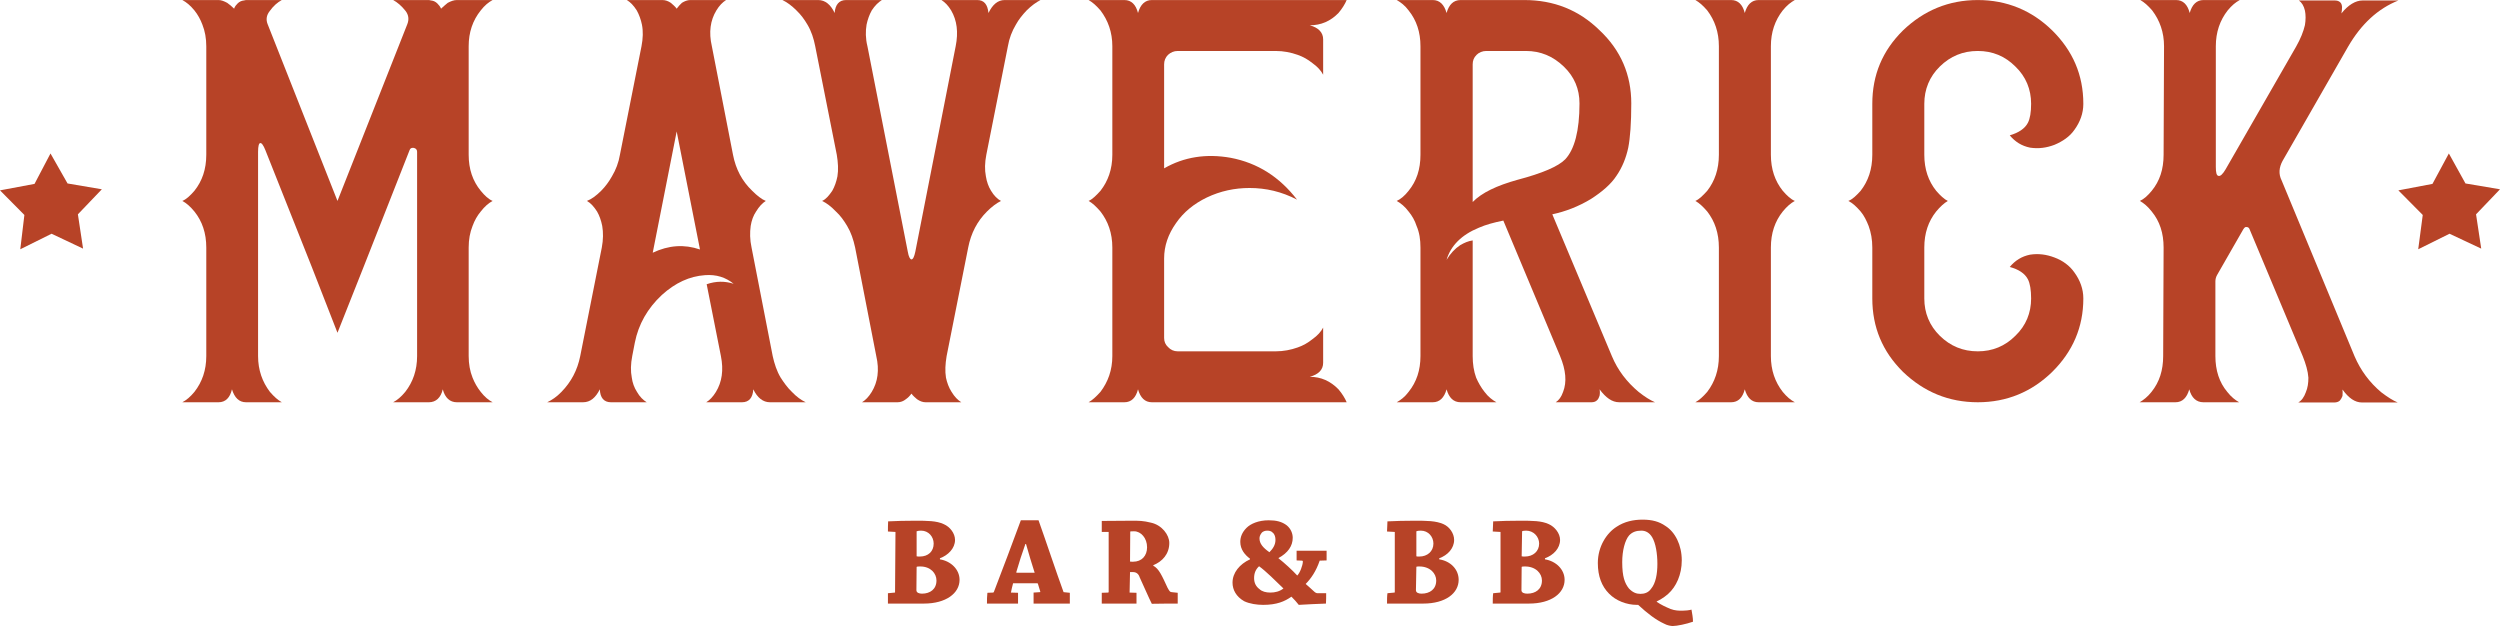
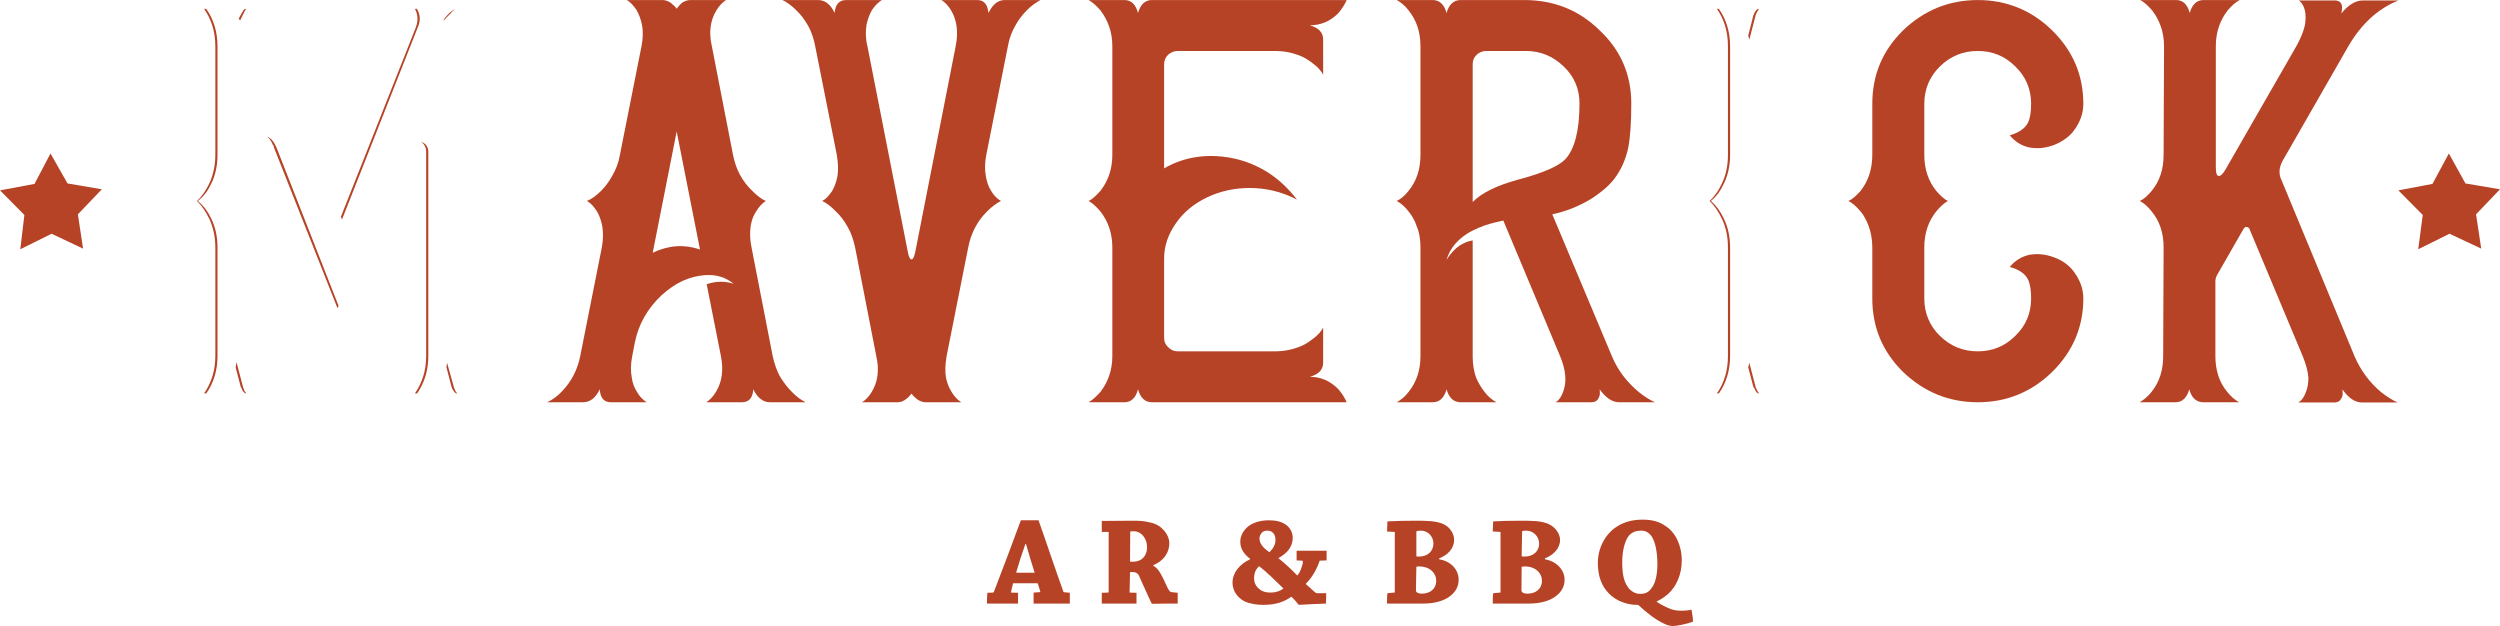
<svg xmlns="http://www.w3.org/2000/svg" width="7611" height="1906" viewBox="0 0 7611 1906" fill="none">
-   <path d="M1426.82 1084.05C1426.82 1107.7 1430.76 1130.04 1438.64 1149.75C1444.55 1164.85 1453.09 1179.96 1463.6 1193.1C1475.43 1208.21 1487.25 1218.06 1499.73 1224.63H1390.69C1369.66 1224.63 1354.56 1210.84 1347.99 1185.22C1342.07 1210.84 1326.97 1224.63 1305.94 1224.63H1196.9C1209.38 1218.06 1221.2 1208.21 1233.68 1193.1C1257.33 1162.88 1269.81 1126.75 1269.81 1084.05V461.957C1269.81 455.388 1265.87 451.446 1259.3 450.132C1252.73 449.475 1248.79 451.446 1246.82 457.358L1106.9 812.749L1027.41 1013.11L949.24 812.749L808.004 457.358C802.091 442.249 796.179 434.366 792.238 435.68C788.296 435.68 785.668 444.877 785.668 461.957V1084.05C785.668 1126.75 798.807 1162.88 821.799 1193.1C834.937 1208.21 846.104 1218.06 857.929 1224.63H748.881C727.86 1224.63 714.065 1210.84 706.182 1185.22C700.27 1210.84 686.475 1224.63 665.453 1224.63H555.092C567.573 1218.06 579.398 1208.21 591.879 1193.1C615.528 1162.88 628.009 1126.75 628.009 1084.05V753.626C628.009 709.613 615.528 673.483 591.879 643.922C579.398 628.813 567.573 618.302 555.092 611.733C567.573 606.478 579.398 595.31 591.879 580.858C615.528 551.297 628.009 515.167 628.009 471.153V140.726C628.009 117.077 624.068 94.742 616.185 75.035C610.273 59.269 602.39 44.817 591.879 31.678C579.398 16.569 567.573 6.716 555.092 0.146H665.453C673.336 0.146 681.876 3.431 691.73 8.686C698.956 13.942 705.525 19.197 712.751 26.423C714.722 19.854 719.32 14.599 723.262 10.657C728.517 5.402 735.086 2.117 742.312 1.46L748.881 0.146H857.929C845.448 6.716 832.309 17.883 821.142 33.649C811.288 46.13 809.317 59.269 814.573 73.064L1027.41 611.733L1240.25 73.064C1245.51 59.269 1244.19 46.13 1235 33.649C1222.52 17.883 1209.38 6.716 1196.9 0.146H1305.94L1312.51 1.46C1319.74 2.117 1326.31 5.402 1331.56 10.657C1335.51 14.599 1340.1 19.854 1342.73 26.423C1350.61 19.197 1356.53 13.942 1363.1 8.686C1372.95 3.431 1382.15 0.146 1390.69 0.146H1499.73C1487.25 6.716 1475.43 16.569 1463.6 31.678C1439.3 61.896 1426.82 98.027 1426.82 140.726V471.153C1426.82 515.167 1439.3 551.297 1463.6 580.858C1475.43 595.31 1487.25 606.478 1499.73 611.733C1487.25 618.302 1475.43 628.813 1463.6 643.922C1453.09 656.403 1444.55 671.512 1438.64 687.935C1430.76 707.642 1426.82 729.32 1426.82 753.626V1084.05Z" fill="#B74327" />
  <path d="M662.169 471.154C662.169 504.656 655.599 534.874 641.804 561.808C632.607 581.515 619.469 598.595 602.389 611.733C619.469 626.185 632.607 643.265 641.804 662.972C655.599 689.906 662.169 720.124 662.169 753.626V1084.05C662.169 1127.41 650.344 1166.17 628.009 1197.7H621.44C643.775 1164.85 655.599 1127.41 655.599 1084.05V753.626C655.599 721.438 649.03 691.22 636.549 664.943C626.695 645.236 615.528 627.499 599.762 611.733C615.528 597.281 626.695 579.544 636.549 559.837C649.03 533.56 655.599 503.342 655.599 471.154V140.726C655.599 97.37 643.775 59.269 621.44 27.08H628.009C650.344 58.612 662.169 97.37 662.169 140.726V471.154ZM748.881 1197.7C745.597 1197.7 741.655 1194.42 737.057 1187.19C737.057 1185.88 736.4 1183.9 735.086 1180.62L733.115 1178.65L717.349 1118.21L719.977 1102.45L740.341 1179.96V1180.62L741.655 1181.93C741.655 1182.59 742.312 1185.22 742.312 1185.88C744.283 1191.13 747.567 1194.42 750.195 1197.7H748.881ZM731.144 61.897L726.546 57.298L736.4 38.904L737.057 37.591L738.37 36.934L740.341 32.335C742.312 29.051 745.597 27.08 747.567 27.08H750.195C747.567 29.051 745.597 32.335 744.283 35.62L731.144 61.897ZM1027.41 938.219L833.623 448.162V444.22L830.338 440.936C829.025 437.651 828.368 434.366 826.397 432.396C823.112 425.17 818.514 419.914 813.259 415.973C823.769 419.257 833.623 430.425 842.163 450.132L1030.7 930.993L1027.41 938.219ZM1041.21 668.228L1037.92 659.688L1265.87 83.575C1273.1 63.867 1273.1 44.817 1263.24 27.08H1269.16C1279.67 44.16 1280.32 61.897 1273.1 80.29L1041.21 668.228ZM1303.97 1084.05C1303.97 1127.41 1292.15 1166.17 1269.81 1197.7H1263.24C1285.58 1164.85 1297.4 1127.41 1297.4 1084.05V461.957C1297.4 449.475 1292.15 439.622 1282.95 431.739C1296.09 436.994 1303.97 447.505 1303.97 461.957V1084.05ZM1350.61 59.269L1363.1 44.817C1371.64 35.62 1378.86 30.365 1385.43 28.394C1380.17 31.678 1375.58 35.62 1372.95 39.561L1351.27 61.897L1350.61 59.269ZM1390.69 1197.7C1386.74 1197.7 1383.46 1194.42 1378.86 1187.19C1378.2 1185.88 1376.89 1183.9 1375.58 1180.62L1374.92 1178.65L1359.15 1118.21L1361.12 1104.42L1382.15 1179.96V1180.62L1383.46 1181.93C1383.46 1182.59 1384.12 1185.22 1384.12 1185.88C1386.74 1191.13 1388.71 1194.42 1392 1197.7H1390.69Z" fill="#B74327" />
  <path d="M2352.41 1084.05C2357.66 1107.7 2364.89 1130.04 2376.71 1149.75C2386.57 1164.85 2397.08 1179.96 2410.87 1193.1C2425.32 1208.21 2439.12 1218.06 2452.92 1224.63H2343.87C2322.85 1224.63 2305.77 1210.84 2293.29 1185.22C2291.97 1210.84 2280.15 1224.63 2259.13 1224.63H2150.08C2160.59 1218.06 2170.44 1208.21 2179.64 1193.1C2198.03 1162.88 2203.29 1126.75 2194.75 1084.05L2151.39 865.302C2179.64 855.448 2207.23 855.448 2233.51 863.988C2209.2 844.28 2180.95 835.084 2146.14 837.711C2099.5 840.996 2056.14 860.703 2014.75 898.147C1971.4 938.876 1943.81 986.831 1932.64 1043.33L1924.76 1084.05C1920.16 1107.7 1919.5 1130.04 1923.44 1149.75C1925.41 1164.85 1930.67 1179.96 1939.21 1193.1C1947.75 1208.21 1958.26 1218.06 1968.77 1224.63H1859.72C1838.7 1224.63 1826.88 1210.84 1826.22 1185.22C1813.08 1210.84 1797.32 1224.63 1774.98 1224.63H1665.93C1679.73 1218.06 1694.84 1208.21 1709.29 1193.1C1738.85 1162.88 1757.9 1126.75 1766.44 1084.05L1832.13 753.626C1836.73 729.32 1836.73 707.642 1833.45 687.935C1830.16 671.512 1824.91 656.403 1817.68 643.922C1807.83 628.813 1798.63 618.302 1786.8 611.733C1800.6 606.478 1815.71 595.31 1830.16 580.858C1842.64 568.377 1853.81 553.268 1863.01 536.845C1874.83 517.137 1883.37 494.802 1887.31 471.153L1953 140.726C1957.6 117.077 1958.26 94.742 1954.32 75.035C1951.03 59.269 1945.78 44.817 1938.55 31.678C1928.7 16.569 1919.5 6.716 1908.33 0.146H2016.72C2025.92 0.146 2034.46 3.431 2042.34 8.686C2048.26 13.942 2054.83 19.197 2060.08 26.423C2065.34 19.197 2070.59 13.942 2075.85 8.686C2084.39 3.431 2092.93 0.146 2101.47 0.146H2210.51C2200 6.716 2190.15 16.569 2180.95 31.678C2162.56 61.896 2157.3 98.027 2167.16 140.726L2231.54 471.153C2240.08 515.167 2259.13 551.297 2290 580.858C2304.45 595.31 2318.25 606.478 2331.39 611.733C2320.88 618.302 2311.02 628.813 2301.82 643.922C2293.29 656.403 2288.03 671.512 2285.4 687.935C2282.77 707.642 2282.77 729.32 2288.03 753.626L2352.41 1084.05ZM1987.16 769.392C2035.77 746.4 2083.07 743.116 2131.03 759.539L2060.08 400.207L1987.16 769.392Z" fill="#B74327" />
  <path d="M1921.47 475.095C1914.9 508.598 1902.42 538.816 1883.37 565.092C1869.58 584.8 1853.81 601.222 1834.76 615.018C1847.9 629.47 1857.75 647.206 1864.32 666.914C1871.55 693.847 1872.86 724.065 1866.29 757.568L1800.6 1086.68C1792.06 1130.04 1774.32 1166.17 1746.73 1197.7H1741.48C1767.75 1166.17 1785.49 1130.69 1794.03 1089.31L1859.07 758.882C1864.98 726.693 1864.98 697.132 1857.75 670.198C1852.5 649.177 1843.96 631.441 1831.47 615.675C1849.21 601.222 1864.98 583.486 1878.12 565.092C1895.85 538.816 1908.33 509.912 1913.59 476.409L1979.28 145.981C1989.13 99.998 1984.54 60.583 1966.8 27.08H1973.37C1991.1 60.583 1995.7 99.998 1987.16 144.668L1921.47 475.095ZM1859.72 1197.7C1857.75 1197.7 1855.78 1195.07 1854.47 1190.47C1853.81 1189.16 1853.81 1187.19 1853.81 1185.22L1852.5 1183.9V1182.59L1847.9 1114.93L1854.47 1101.79L1859.72 1183.9V1185.22L1861.04 1187.85C1861.04 1192.44 1861.69 1195.07 1864.32 1197.7H1859.72ZM2165.19 789.1L2069.28 310.867L2073.88 293.787L2171.1 791.071L2165.19 789.1ZM2082.42 41.532C2083.07 40.875 2084.39 39.561 2085.7 38.904L2089.64 33.649C2092.93 30.365 2096.87 28.394 2100.15 27.08L2094.24 32.335C2092.93 34.306 2091.61 36.934 2089.64 38.904L2073.88 61.897L2070.59 58.612L2082.42 41.532ZM2208.54 1197.7C2226.28 1164.2 2230.88 1124.78 2221.02 1077.48L2182.92 885.666H2189.49L2228.25 1079.46C2236.79 1124.78 2232.85 1164.2 2214.46 1197.7H2208.54ZM2290.66 1114.27L2291.97 1103.76L2326.13 1176.68C2326.79 1179.96 2328.76 1182.59 2331.39 1185.88C2334.67 1190.47 2338.61 1194.42 2341.9 1196.39C2337.3 1195.07 2332.04 1192.44 2326.79 1187.19C2324.82 1185.22 2323.5 1181.93 2321.53 1179.96C2320.88 1177.99 2319.56 1175.36 2318.25 1174.71L2290.66 1114.27Z" fill="#B74327" />
  <path d="M2881.88 1084.05C2877.94 1107.7 2876.62 1130.04 2879.91 1149.75C2883.19 1164.85 2888.45 1179.96 2896.99 1193.1C2906.19 1208.21 2916.04 1218.06 2926.55 1224.63H2817.5C2808.96 1224.63 2800.42 1221.35 2791.88 1215.44C2786.63 1210.84 2780.06 1205.58 2774.8 1198.36C2769.55 1205.58 2764.29 1210.84 2757.72 1215.44C2750.5 1221.35 2741.96 1224.63 2732.76 1224.63H2624.37C2634.88 1218.06 2644.73 1208.21 2653.93 1193.1C2672.32 1162.88 2677.58 1126.75 2667.73 1084.05L2603.35 753.626C2598.09 729.32 2590.87 707.642 2579.04 687.935C2569.19 671.512 2558.68 656.403 2544.88 643.922C2530.43 628.813 2516.64 618.302 2502.84 611.733C2514.67 606.478 2523.86 595.31 2533.72 580.858C2540.94 568.377 2546.2 553.268 2549.48 536.845C2552.77 517.137 2551.45 494.802 2547.51 471.153L2481.82 140.726C2477.22 117.077 2470 94.742 2458.17 75.035C2448.97 59.269 2438.46 44.817 2424.67 31.678C2409.56 16.569 2395.76 6.716 2381.97 0.146H2491.02C2512.04 0.146 2529.12 13.942 2540.94 39.561C2542.91 13.942 2554.74 0.146 2575.76 0.146H2684.81C2674.3 6.716 2663.78 16.569 2653.93 31.678C2646.7 44.817 2641.45 59.269 2638.17 75.035C2634.88 94.742 2634.88 117.077 2640.79 140.726L2763.64 766.108C2766.26 781.874 2770.86 789.757 2774.8 789.757C2779.4 789.757 2783.34 781.874 2786.63 766.108L2909.47 140.726C2918.01 98.027 2913.41 61.896 2895.68 31.678C2886.48 16.569 2876.62 6.716 2866.11 0.146H2975.16C2996.18 0.146 3006.69 13.942 3009.32 39.561C3021.8 13.942 3037.57 0.146 3058.59 0.146H3167.64C3155.16 6.716 3140.7 16.569 3125.59 31.678C3113.11 44.817 3101.29 59.269 3092.75 75.035C3080.92 94.742 3072.38 117.077 3068.44 140.726L3002.75 471.153C2998.15 494.802 2997.5 517.137 3001.44 536.845C3004.07 553.268 3009.32 568.377 3017.2 580.858C3025.74 595.31 3036.91 606.478 3047.42 611.733C3034.28 618.302 3019.83 628.813 3004.72 643.922C2975.16 673.483 2956.11 709.613 2947.57 753.626L2881.88 1084.05Z" fill="#B74327" />
  <path d="M2682.84 1197.7C2699.91 1164.2 2703.86 1124.78 2695.32 1077.48L2629.63 748.371C2623.71 714.868 2611.89 685.964 2594.15 659.687C2581.01 641.294 2565.25 623.557 2547.51 608.448C2558.68 593.339 2568.53 574.289 2573.79 554.581C2580.36 527.648 2581.01 498.087 2575.1 465.898L2509.41 135.47C2500.87 94.085 2483.79 58.611 2457.51 27.08H2462.77C2490.36 58.611 2508.1 94.742 2515.32 137.441L2581.01 467.212C2587.58 500.057 2587.58 530.275 2579.04 557.866C2573.79 577.573 2563.93 595.31 2550.14 609.762C2569.19 623.557 2585.61 639.98 2599.41 659.687C2618.46 685.964 2630.94 716.182 2637.51 749.684L2701.89 1079.46C2711.74 1124.78 2707.14 1164.2 2688.09 1197.7H2682.84ZM2534.37 1.46L2535.69 2.117L2537 1.46H2534.37ZM2568.53 41.532V40.875L2569.19 39.561V36.933L2570.5 34.306C2571.82 29.05 2573.79 27.08 2575.76 27.08H2579.04C2577.73 29.05 2577.07 32.335 2577.07 35.62L2575.76 39.561V40.875L2570.5 121.018L2563.93 108.537L2568.53 41.532ZM2786.63 1166.17L2788.6 1162.88L2805.68 1185.88C2806.99 1187.85 2808.96 1190.47 2809.62 1192.44L2816.19 1196.39C2812.25 1196.39 2808.96 1194.41 2804.36 1190.47L2800.42 1185.88L2799.11 1183.9L2797.14 1182.59L2786.63 1166.17ZM2820.79 770.049L2819.47 774.647L2818.16 779.902C2817.5 783.844 2816.19 787.785 2814.22 791.07C2809.62 801.581 2803.71 806.836 2796.48 808.807C2801.74 804.865 2805.68 797.639 2808.96 789.099C2809.62 785.815 2810.93 782.53 2812.25 778.589L2812.9 774.647V771.363L2937.06 145.981C2945.6 99.997 2941 60.582 2924.58 27.08H2929.83C2948.88 60.582 2952.83 99.997 2943.63 144.667L2820.79 770.049ZM3034.28 50.072C3036.91 46.13 3039.54 41.532 3042.82 36.933C3048.08 31.678 3052.68 28.393 3056.62 28.393C3053.33 30.364 3050.05 34.306 3047.42 38.904C3044.79 41.532 3042.82 44.816 3042.17 48.101L3006.69 122.332V110.508L3034.28 50.072Z" fill="#B74327" />
  <path d="M3987.47 1147.12C4021.62 1147.12 4050.53 1160.26 4074.83 1185.22C4086 1198.36 4094.54 1212.15 4099.8 1224.63H3506.6C3485.58 1224.63 3471.79 1210.84 3464.56 1185.22C3457.99 1210.84 3444.2 1224.63 3423.18 1224.63H3314.13C3325.95 1218.06 3337.12 1207.55 3350.26 1193.1C3373.25 1162.88 3386.39 1126.75 3386.39 1084.05V753.626C3386.39 709.613 3373.25 673.483 3350.26 643.922C3337.12 628.813 3325.95 618.302 3314.13 611.733C3325.95 606.478 3337.12 595.31 3350.26 580.858C3373.25 551.297 3386.39 515.167 3386.39 471.153V140.726C3386.39 98.027 3373.25 61.896 3350.26 31.678C3337.12 16.569 3325.95 6.716 3314.13 0.146H3423.18C3444.2 0.146 3457.99 13.942 3464.56 39.561C3471.79 13.942 3485.58 0.146 3506.6 0.146H4099.8C4094.54 12.628 4086 26.423 4074.83 39.561C4050.53 64.524 4021.62 77.005 3987.47 77.005C4014.4 84.231 4028.19 99.34 4028.19 119.705V227.439C4021.62 214.957 4011.11 203.133 3995.35 191.965C3982.21 181.455 3967.76 172.915 3950.68 167.003C3930.31 159.776 3907.98 155.178 3883.67 155.178H3585.43C3573.61 155.178 3563.76 159.776 3555.87 167.003C3547.99 174.885 3544.05 184.739 3544.05 195.907V512.539C3604.48 477.723 3672.15 467.212 3746.38 480.35C3829.15 496.116 3895.5 538.816 3948.71 607.791C3902.07 583.486 3854.11 572.318 3804.19 572.318C3758.86 572.318 3715.5 581.515 3674.12 601.222C3634.7 620.273 3603.17 645.892 3580.18 679.395C3556.53 712.898 3544.05 748.371 3544.05 787.129V1028.87C3544.05 1040.04 3547.99 1049.24 3555.87 1056.46C3563.76 1065 3573.61 1069.6 3585.43 1069.6H3883.67C3907.98 1069.6 3930.31 1065 3950.68 1057.78C3967.76 1051.87 3982.21 1043.33 3995.35 1032.81C4011.11 1021.65 4021.62 1009.82 4028.19 997.341V1104.42C4028.19 1125.44 4014.4 1139.89 3987.47 1147.12Z" fill="#B74327" />
-   <path d="M3419.89 471.154C3419.89 504.656 3413.98 534.874 3400.18 561.808C3390.33 581.515 3377.85 598.595 3361.43 611.733C3377.85 626.185 3390.33 643.265 3400.18 662.972C3413.98 689.906 3419.89 720.124 3419.89 753.626V1084.05C3419.89 1127.41 3408.07 1166.17 3386.39 1197.7H3379.82C3402.16 1164.85 3413.98 1127.41 3413.98 1084.05V753.626C3413.98 721.438 3407.41 691.22 3394.27 664.943C3385.08 645.236 3373.25 627.499 3357.49 611.733C3373.25 597.281 3385.08 579.544 3394.27 559.837C3407.41 533.56 3413.98 503.342 3413.98 471.154V140.726C3413.98 97.37 3402.16 59.269 3379.82 27.08H3386.39C3408.07 58.612 3419.89 97.37 3419.89 140.726V471.154ZM3479.01 119.048L3475.07 106.567L3490.84 46.131C3496.09 33.649 3501.35 27.08 3506.6 27.08H3507.92C3505.95 30.365 3503.98 33.649 3500.69 38.904C3500.69 39.561 3499.38 41.532 3499.38 42.846L3498.06 44.16V44.817L3479.01 119.048ZM3506.6 1197.7C3503.98 1197.7 3499.38 1194.42 3496.09 1187.85C3495.44 1185.88 3494.12 1183.9 3492.81 1180.62L3492.15 1178.65H3490.84L3475.07 1116.24L3478.36 1102.45L3498.06 1179.96V1180.62L3499.38 1181.93C3499.38 1182.59 3500.69 1185.22 3500.69 1185.88C3503.98 1191.13 3505.95 1194.42 3507.92 1197.7H3506.6Z" fill="#B74327" />
  <path d="M4907.14 1084.05C4924.88 1126.75 4952.47 1162.88 4988.6 1193.1C5007.65 1208.21 5023.42 1218.06 5038.53 1224.63H4929.48C4907.8 1224.63 4888.75 1210.84 4869.7 1185.22C4871.01 1191.13 4871.01 1198.36 4869.7 1204.93C4867.73 1210.18 4865.76 1215.44 4862.47 1218.06C4858.53 1222.66 4851.96 1224.63 4845.39 1224.63H4736.35C4746.2 1218.06 4753.43 1208.21 4758.68 1193.1C4770.51 1162.88 4767.22 1126.75 4749.48 1084.05L4576.72 671.512C4547.81 677.424 4523.51 683.993 4502.49 693.19C4449.28 714.868 4416.43 748.371 4403.95 791.07C4415.77 771.363 4429.57 756.911 4445.33 746.4C4457.82 739.174 4469.64 733.919 4483.43 731.948V1084.05C4483.43 1107.7 4486.72 1130.04 4493.95 1149.75C4500.51 1164.85 4509.05 1179.96 4519.56 1193.1C4530.73 1208.21 4543.87 1218.06 4555.7 1224.63H4446.65C4424.97 1224.63 4411.17 1210.84 4403.95 1185.22C4396.72 1210.84 4382.93 1224.63 4361.91 1224.63H4252.2C4264.03 1218.06 4277.16 1208.21 4288.33 1193.1C4312.64 1162.88 4324.46 1126.75 4324.46 1084.05V753.626C4324.46 729.32 4321.18 707.642 4312.64 687.935C4307.38 671.512 4298.84 656.403 4288.33 643.922C4277.16 628.813 4264.03 618.302 4252.2 611.733C4264.03 606.478 4277.16 595.31 4288.33 580.858C4312.64 551.297 4324.46 515.167 4324.46 471.153V140.726C4324.46 98.027 4312.64 61.896 4288.33 31.678C4277.16 16.569 4264.03 6.716 4252.2 0.146H4361.91C4382.93 0.146 4396.72 13.942 4403.95 39.561C4411.17 13.942 4424.97 0.146 4446.65 0.146H4640.44C4730.43 0.146 4806.64 30.364 4869.7 92.114C4934.73 153.207 4966.27 228.095 4966.27 314.808C4966.27 373.93 4962.98 419.257 4957.07 449.475C4950.5 480.35 4938.68 509.911 4920.94 535.531C4905.17 559.837 4878.24 583.486 4843.42 605.821C4805.32 628.813 4765.91 643.922 4725.84 652.462L4907.14 1084.05ZM4483.43 615.018C4511.03 586.77 4556.35 565.092 4620.07 547.355C4694.96 527.648 4744.23 506.627 4765.25 484.949C4793.5 454.731 4808.61 398.236 4808.61 314.808C4808.61 270.795 4792.84 233.351 4760.65 202.476C4727.81 170.944 4689.71 155.178 4645.69 155.178H4524.82C4513 155.178 4502.49 159.776 4495.26 167.003C4486.72 175.542 4483.43 184.739 4483.43 195.907V615.018Z" fill="#B74327" />
  <path d="M4358.62 471.154C4358.62 504.656 4352.05 534.874 4339.57 561.808C4329.06 581.515 4315.92 598.595 4300.16 611.733C4315.92 626.185 4329.06 643.265 4339.57 662.972C4352.05 689.906 4358.62 720.124 4358.62 753.626V1084.05C4358.62 1127.41 4348.11 1166.17 4324.46 1197.7H4319.21C4341.54 1164.85 4352.05 1127.41 4352.05 1084.05V753.626C4352.05 721.438 4345.48 691.22 4334.32 664.943C4324.46 645.236 4311.98 627.499 4296.87 611.733C4311.98 597.281 4324.46 579.544 4334.32 559.837C4345.48 533.56 4352.05 503.342 4352.05 471.154V140.726C4352.05 97.37 4341.54 59.269 4319.21 27.08H4324.46C4348.11 58.612 4358.62 97.37 4358.62 140.726V471.154ZM4417.74 1102.45L4438.11 1179.96V1180.62V1181.93C4438.76 1182.59 4438.76 1185.22 4440.08 1185.88C4442.05 1191.13 4444.02 1194.42 4447.3 1197.7H4446.65C4442.05 1197.7 4438.76 1194.42 4434.82 1187.19C4433.51 1185.88 4432.85 1183.9 4431.54 1180.62L4430.22 1178.65L4413.8 1118.21L4417.74 1102.45ZM4417.74 121.019L4414.46 108.537L4430.22 46.131C4434.82 33.649 4440.08 27.08 4446.65 27.08H4447.3C4444.02 30.365 4442.05 33.649 4440.08 38.904C4438.76 39.561 4438.76 41.532 4438.11 42.846V44.16V44.817L4417.74 121.019ZM4786.27 1197.7C4798.75 1162.23 4794.81 1120.18 4774.45 1073.54L4596.42 649.177L4602.34 648.52L4782.33 1075.51C4801.38 1122.15 4805.32 1162.88 4792.84 1197.7H4786.27ZM4842.77 314.808C4842.77 375.244 4834.88 421.885 4822.4 454.731C4809.92 484.949 4788.24 508.598 4758.68 525.021C4784.96 507.941 4805.32 483.635 4817.15 452.103C4829.63 419.914 4836.2 373.93 4836.2 314.808C4836.2 263.569 4817.15 220.213 4779.7 183.425C4769.19 172.915 4758.02 163.718 4742.92 155.178C4760 165.032 4775.76 175.543 4788.24 188.024C4824.37 222.84 4842.77 266.197 4842.77 314.808ZM4851.96 1109.02L4849.99 1098.51L4901.89 1173.39C4903.86 1176.68 4907.14 1180.62 4911.09 1185.22C4915.68 1189.16 4919.63 1192.44 4924.22 1196.39C4918.97 1194.42 4913.71 1190.47 4907.14 1185.22C4901.89 1179.96 4896.63 1174.71 4893.35 1169.45L4851.96 1109.02Z" fill="#B74327" />
-   <path d="M5391.29 1084.05C5391.29 1126.75 5403.77 1162.88 5427.42 1193.1C5439.9 1208.21 5451.73 1218.06 5464.21 1224.63H5353.85C5332.82 1224.63 5319.03 1210.84 5311.8 1185.22C5305.23 1210.84 5291.44 1224.63 5270.42 1224.63H5161.37C5173.19 1218.06 5184.36 1208.21 5197.5 1193.1C5220.49 1162.88 5232.97 1126.75 5232.97 1084.05V753.626C5232.97 709.613 5220.49 673.483 5197.5 643.922C5184.36 628.813 5173.19 618.302 5161.37 611.733C5173.19 606.478 5184.36 595.31 5197.5 580.858C5220.49 551.297 5232.97 515.167 5232.97 471.153V140.726C5232.97 98.027 5220.49 61.896 5197.5 31.678C5184.36 16.569 5173.19 6.716 5161.37 0.146H5270.42C5291.44 0.146 5305.23 13.942 5311.8 39.561C5319.03 13.942 5332.82 0.146 5353.85 0.146H5464.21C5451.73 6.716 5439.9 16.569 5427.42 31.678C5403.77 61.896 5391.29 98.027 5391.29 140.726V471.153C5391.29 515.167 5403.77 551.297 5427.42 580.858C5439.9 595.31 5451.73 606.478 5464.21 611.733C5451.73 618.302 5439.9 628.813 5427.42 643.922C5403.77 673.483 5391.29 709.613 5391.29 753.626V1084.05Z" fill="#B74327" />
  <path d="M5267.13 471.154C5267.13 504.656 5260.56 534.874 5246.77 561.808C5237.57 581.515 5225.09 598.595 5208.67 611.733C5225.09 626.185 5237.57 643.265 5246.77 662.972C5260.56 689.906 5267.13 720.124 5267.13 753.626V1084.05C5267.13 1127.41 5255.31 1166.17 5232.97 1197.7H5227.06C5249.4 1164.85 5260.56 1127.41 5260.56 1084.05V753.626C5260.56 721.438 5254.65 691.22 5241.51 664.943C5232.32 645.236 5220.49 627.499 5204.73 611.733C5220.49 597.281 5232.32 579.544 5241.51 559.837C5254.65 533.56 5260.56 503.342 5260.56 471.154V140.726C5260.56 97.37 5249.4 59.269 5227.06 27.08H5232.97C5255.31 58.612 5267.13 97.37 5267.13 140.726V471.154ZM5353.84 1197.7C5350.56 1197.7 5346.62 1194.42 5343.33 1187.19C5342.68 1185.88 5341.36 1183.9 5340.05 1180.62L5338.08 1178.65L5322.31 1118.21L5325.6 1104.42L5345.31 1179.96V1180.62L5346.62 1181.93C5346.62 1182.59 5347.93 1185.22 5347.93 1185.88C5350.56 1191.13 5353.19 1194.42 5355.16 1197.7H5353.84ZM5338.08 46.131C5343.33 33.649 5348.59 27.08 5353.84 27.08H5355.16C5353.19 30.365 5350.56 33.649 5347.93 38.904C5347.93 39.561 5346.62 41.532 5346.62 42.846L5345.31 44.16V44.817L5325.6 121.019L5322.31 108.537L5338.08 46.131Z" fill="#B74327" />
  <path d="M6342.5 908.658C6342.5 996.027 6310.31 1070.26 6247.9 1132.01C6185.5 1193.1 6109.3 1224.63 6021.27 1224.63C5932.59 1224.63 5857.04 1193.1 5793.32 1132.01C5730.91 1070.26 5700.04 996.027 5700.04 908.658V753.626C5700.04 729.32 5696.1 707.642 5688.87 687.935C5682.3 671.512 5675.08 656.403 5664.57 643.922C5651.43 628.813 5640.26 618.302 5627.12 611.733C5640.26 606.478 5651.43 595.31 5664.57 580.858C5687.56 551.297 5700.04 515.167 5700.04 471.153V316.122C5700.04 228.095 5730.91 154.521 5793.32 92.771C5857.04 31.678 5932.59 0.146 6021.27 0.146C6109.3 0.146 6185.5 31.678 6247.9 92.771C6310.31 154.521 6342.5 228.095 6342.5 316.122C6342.5 345.026 6332.65 371.303 6315.57 394.952C6301.11 415.973 6279.44 430.425 6254.47 440.935C6230.17 450.132 6205.86 453.417 6180.24 449.475C6154.62 444.22 6134.92 431.739 6118.49 412.031C6145.43 404.148 6164.48 391.667 6173.67 373.93C6180.24 361.449 6183.53 341.742 6183.53 316.122C6183.53 272.109 6167.76 233.351 6135.57 202.476C6104.04 170.944 6065.94 155.178 6021.27 155.178C5975.94 155.178 5937.84 170.944 5905.65 202.476C5874.12 233.351 5858.35 272.109 5858.35 316.122V471.153C5858.35 515.167 5870.84 551.297 5894.48 580.858C5906.97 595.31 5918.79 606.478 5929.96 611.733C5918.79 618.302 5906.97 628.813 5894.48 643.922C5870.84 673.483 5858.35 709.613 5858.35 753.626V908.658C5858.35 952.671 5874.12 991.429 5905.65 1022.3C5937.84 1053.84 5975.94 1069.6 6021.27 1069.6C6065.94 1069.6 6104.04 1053.84 6135.57 1022.3C6167.76 991.429 6183.53 952.671 6183.53 908.658C6183.53 883.038 6180.24 862.674 6173.67 850.193C6164.48 832.456 6145.43 819.975 6118.49 812.749C6134.92 793.041 6154.62 780.56 6180.24 775.304C6205.86 771.363 6230.17 774.648 6254.47 783.844C6279.44 793.041 6301.11 808.807 6315.57 829.828C6332.65 853.477 6342.5 879.754 6342.5 908.658Z" fill="#B74327" />
  <path d="M5727.63 753.627C5727.63 721.438 5721.72 691.22 5708.58 664.943C5699.38 645.236 5687.56 627.499 5671.79 611.733C5687.56 597.281 5699.38 579.545 5708.58 559.837C5721.72 533.561 5727.63 503.343 5727.63 471.154V316.122C5727.63 262.912 5741.42 213.644 5769.01 168.974C5795.95 124.304 5830.76 89.487 5876.09 64.524C5832.74 92.115 5798.58 126.274 5773.61 170.287C5746.68 214.958 5734.2 263.569 5734.2 316.122V471.154C5734.2 504.656 5727.63 534.874 5713.83 561.808C5704.64 581.515 5692.16 598.595 5675.08 611.733C5692.16 626.185 5704.64 643.265 5713.83 662.973C5727.63 689.906 5734.2 720.124 5734.2 753.627V908.658C5734.2 961.211 5746.68 1009.82 5773.61 1054.49C5798.58 1098.51 5832.74 1132.67 5876.09 1160.26C5830.76 1134.64 5795.95 1100.48 5769.01 1055.81C5741.42 1011.14 5727.63 961.868 5727.63 908.658V753.627ZM6217.03 327.29V339.114C6216.37 348.968 6215.06 358.822 6211.77 366.705C6204.55 389.04 6192.07 405.462 6171.7 417.944C6188.78 404.149 6200.61 387.726 6205.86 366.048C6208.49 357.508 6209.8 348.968 6209.8 339.114L6211.12 326.633V316.122C6211.12 282.62 6202.58 251.088 6185.5 222.841C6169.73 195.25 6147.4 172.258 6118.49 155.178C6149.37 170.944 6173.02 192.623 6190.75 220.87C6208.49 250.431 6217.03 281.306 6217.03 316.122V327.29ZM6185.5 1001.28C6202.58 973.693 6211.12 942.161 6211.12 908.658V898.148L6209.8 885.009C6209.8 875.156 6208.49 867.273 6205.86 858.733C6200.61 837.055 6188.78 819.975 6171.7 806.837C6192.07 818.004 6204.55 835.084 6211.77 858.076C6215.06 865.959 6216.37 875.156 6217.03 885.009V897.491V908.658C6217.03 943.475 6208.49 974.35 6190.75 1003.91C6173.02 1031.5 6149.37 1053.84 6118.49 1069.6C6147.4 1051.87 6169.73 1029.53 6185.5 1001.28Z" fill="#B74327" />
  <path d="M7168.24 1084.71C7186.63 1127.41 7213.57 1164.2 7249.7 1194.42C7268.75 1208.87 7285.17 1219.38 7299.62 1225.29H7190.58C7169.55 1225.29 7150.5 1212.15 7131.45 1185.88C7132.11 1192.44 7132.11 1198.36 7131.45 1205.58C7129.48 1210.84 7126.85 1215.44 7123.57 1219.38C7119.63 1223.32 7113.06 1225.29 7107.15 1225.29H6996.79C7007.3 1219.38 7014.52 1208.87 7019.78 1194.42C7025.69 1180.62 7027.66 1166.17 7027.66 1149.75C7026.35 1130.04 7019.78 1107.7 7010.58 1084.71L6849.64 700.416C6847.67 693.847 6844.38 691.22 6839.78 691.22C6835.84 689.906 6832.56 693.19 6829.27 698.446L6749.79 837.054C6746.5 842.967 6744.53 849.536 6744.53 856.762V1084.05C6744.53 1127.41 6756.36 1164.2 6780.66 1193.1C6792.49 1208.21 6804.97 1218.06 6816.79 1224.63H6707.74C6686.72 1224.63 6671.61 1210.84 6665.04 1185.22C6657.82 1210.84 6644.02 1224.63 6623 1224.63H6513.95C6525.12 1218.06 6538.26 1208.21 6550.08 1193.1C6574.39 1162.88 6585.56 1126.75 6585.56 1084.05L6586.87 753.626C6586.87 709.613 6575.05 673.483 6550.74 643.922C6538.92 628.813 6526.44 618.302 6514.61 611.733C6526.44 606.478 6538.92 595.31 6550.74 580.858C6575.05 551.297 6586.87 515.167 6586.87 471.153L6588.19 140.726C6588.19 98.027 6575.05 61.896 6552.06 31.678C6538.92 16.569 6527.75 6.716 6515.93 0.146H6624.97C6645.99 0.146 6659.79 13.942 6666.36 39.561C6673.58 13.942 6687.38 0.146 6708.4 0.146H6818.76C6806.28 6.716 6794.46 16.569 6781.98 31.678C6758.33 61.896 6745.85 98.027 6745.85 140.726V507.941C6745.85 525.02 6747.82 534.874 6754.38 535.531C6759.64 536.845 6766.87 530.276 6775.41 515.824L6990.22 142.04C7004.01 117.734 7012.55 96.056 7017.15 76.349C7019.78 60.583 7019.78 44.817 7017.15 32.335C7013.87 17.883 7007.3 7.373 6998.76 1.46H7107.8C7115.69 1.46 7120.94 3.431 7124.88 7.373C7128.17 10.657 7129.48 14.599 7130.14 21.168C7130.14 27.08 7129.48 34.306 7128.17 40.875C7149.19 14.599 7171.53 1.46 7192.55 1.46H7301.59C7239.19 26.423 7188.6 73.064 7148.53 142.04L6948.83 490.204C6938.32 509.911 6936.35 529.619 6946.2 549.326L7168.24 1084.71Z" fill="#B74327" />
  <path d="M6621.03 472.467C6621.03 504.656 6614.46 534.874 6601.98 561.808C6590.81 581.515 6578.33 598.595 6562.57 613.047C6578.33 626.185 6590.81 643.265 6601.98 662.972C6614.46 689.906 6621.03 720.124 6621.03 753.626L6619.72 1084.05C6619.72 1127.41 6609.21 1166.17 6585.56 1197.7H6580.3C6602.64 1164.85 6613.15 1127.41 6613.15 1084.05L6614.46 753.626C6614.46 721.438 6607.89 691.877 6595.41 664.943C6586.87 645.236 6574.39 627.499 6557.97 613.047C6574.39 597.281 6586.87 579.544 6595.41 559.837C6607.89 533.56 6614.46 503.342 6614.46 472.467L6615.78 140.726C6615.78 97.37 6603.95 59.269 6581.62 27.08H6588.19C6609.86 59.269 6621.69 97.37 6621.69 140.726L6621.03 472.467ZM6707.74 1197.7C6703.15 1197.7 6700.52 1194.42 6695.92 1187.85C6694.61 1185.88 6693.95 1183.9 6692.64 1181.93L6691.98 1179.96V1178.65L6674.9 1119.53L6678.84 1103.76L6699.2 1179.96V1180.62V1181.93C6700.52 1183.9 6700.52 1185.22 6701.17 1185.88C6703.15 1191.13 6705.77 1195.07 6708.4 1197.7H6707.74ZM6680.15 121.019L6676.87 108.537L6692.64 46.788C6697.89 33.649 6703.15 27.08 6708.4 27.08H6709.71C6707.74 30.365 6705.77 34.306 6702.49 38.904C6702.49 39.561 6701.17 41.532 6701.17 42.846L6700.52 44.817L6680.15 121.019ZM6806.94 526.334L6806.28 528.305L6804.31 532.903C6801.68 534.874 6799.71 538.159 6797.74 540.13C6792.49 547.356 6785.92 552.611 6779.35 554.582C6783.95 551.297 6787.89 546.042 6792.49 540.786C6793.14 538.816 6795.77 536.845 6796.43 534.874L6797.74 531.59L6799.71 529.619L7014.52 155.178C7042.11 106.567 7051.97 63.867 7043.43 28.394H7050.65C7059.19 62.553 7050 103.282 7022.41 151.237L6806.94 526.334ZM7047.37 1198.36C7060.51 1162.88 7055.91 1121.5 7036.2 1073.54L6875.91 689.906C6872.63 682.68 6867.37 676.768 6862.12 672.169C6871.97 675.454 6877.88 681.366 6883.14 691.877L7043.43 1076.83C7062.48 1123.47 7066.42 1164.2 7053.94 1198.36H7047.37ZM7095.32 121.019L7148.53 57.298C7152.47 52.043 7157.73 46.788 7164.3 41.532C7171.53 36.934 7178.09 33.649 7183.35 30.365C7178.09 33.649 7172.84 37.591 7168.24 41.532C7164.3 46.131 7159.7 50.072 7156.42 53.357L7093.35 130.216L7095.32 121.019ZM7113.06 1109.67L7111.09 1099.82L7162.99 1174.71C7164.96 1177.34 7168.24 1181.93 7172.84 1185.88C7176.78 1190.47 7181.38 1193.1 7185.32 1197.7C7180.06 1195.07 7174.81 1191.13 7168.24 1185.88C7162.99 1180.62 7157.73 1175.36 7154.45 1170.11L7113.06 1109.67Z" fill="#B74327" />
-   <path d="M2790.57 1725.86C2791.88 1724.54 2797.14 1724.54 2801.74 1724.54C2833.27 1724.54 2851 1745.57 2851 1767.24C2851 1793.52 2831.95 1807.32 2806.99 1807.32C2798.45 1807.32 2789.91 1804.69 2789.91 1796.81L2790.57 1725.86ZM2790.57 1617.47C2793.85 1616.15 2798.45 1615.5 2804.36 1615.5C2826.7 1615.5 2842.46 1633.89 2842.46 1654.91C2842.46 1678.56 2826.04 1694.33 2800.42 1694.33C2798.45 1694.33 2791.88 1694.33 2790.57 1693.67V1617.47ZM2703.2 1837.53H2757.72H2812.9C2879.91 1837.53 2921.29 1806 2921.29 1765.27C2921.29 1733.08 2894.36 1708.12 2861.52 1702.87V1699.58C2886.48 1690.39 2907.5 1669.36 2907.5 1643.74C2907.5 1623.38 2891.73 1603.67 2873.34 1595.79C2851 1585.28 2822.76 1585.28 2784.66 1585.28C2762.32 1585.28 2722.91 1585.94 2703.86 1587.25C2703.2 1597.76 2703.2 1608.93 2703.2 1618.12L2726.19 1619.44L2724.88 1802.72C2724.88 1804.03 2724.88 1804.03 2724.22 1804.03L2703.2 1806V1837.53Z" fill="#B74327" />
  <path d="M3123.62 1656.23C3132.16 1686.44 3141.36 1717.32 3149.9 1743.59H3094.72C3094.06 1743.59 3094.06 1742.28 3094.06 1741.62C3101.95 1714.03 3111.8 1683.82 3121.65 1656.23H3123.62ZM3006.04 1804.69C3004.72 1815.2 3004.72 1827.02 3004.72 1837.53H3042.82H3099.32V1804.69L3077.64 1804.03C3078.95 1795.49 3082.24 1784.32 3084.21 1775.78H3156.47C3158.44 1775.78 3159.75 1775.78 3159.75 1777.1C3161.72 1783.01 3165.67 1795.49 3166.98 1800.75C3167.64 1802.72 3166.98 1802.72 3165.67 1802.72L3146.62 1804.03V1837.53H3210.34H3256.98V1804.69L3237.93 1802.72C3215.59 1741.62 3184.72 1648.34 3161.72 1583.96H3107.86C3084.21 1647.69 3050.05 1739.65 3025.74 1802.06C3025.74 1802.72 3023.77 1804.03 3023.77 1804.03L3006.04 1804.69Z" fill="#B74327" />
  <path d="M3440.91 1618.12C3443.54 1617.47 3446.17 1617.47 3452.74 1617.47C3473.76 1617.47 3492.15 1638.49 3492.15 1666.08C3492.15 1691.7 3476.39 1710.09 3449.45 1710.09C3443.54 1710.09 3440.91 1710.09 3440.26 1709.44L3440.91 1618.12ZM3375.22 1619.44V1802.72C3375.22 1802.72 3374.56 1804.03 3373.25 1804.03L3354.2 1804.69V1837.53H3404.13H3459.96V1804.69L3438.94 1804.03L3440.26 1741.62H3448.8C3457.99 1741.62 3465.88 1745.57 3469.82 1758.05C3478.36 1775.78 3497.41 1820.45 3506.6 1838.19C3514.49 1838.19 3547.99 1837.53 3556.53 1837.53H3585.43V1804.69L3567.04 1802.72C3561.78 1802.72 3559.81 1798.78 3554.56 1789.58C3537.48 1752.79 3528.28 1731.11 3511.2 1722.57V1720.6C3538.79 1709.44 3559.81 1686.44 3559.81 1652.94C3559.81 1628.64 3537.48 1598.42 3503.98 1591.19C3480.33 1585.28 3467.85 1585.28 3445.51 1585.28C3414.64 1585.28 3381.79 1585.94 3354.2 1585.94V1619.44H3375.22Z" fill="#B74327" />
  <path d="M3867.25 1804.03C3854.11 1804.03 3841.63 1800.75 3834.4 1793.52C3824.55 1786.29 3817.98 1775.78 3817.98 1760.02C3817.98 1744.25 3823.24 1733.08 3833.09 1723.89C3853.45 1738.34 3884.99 1769.87 3907.32 1791.55C3895.5 1800.75 3881.7 1804.03 3867.25 1804.03ZM3834.4 1639.15C3834.4 1633.23 3836.37 1627.98 3841.63 1621.41C3844.91 1618.12 3850.83 1615.5 3857.4 1615.5C3862.65 1615.5 3869.88 1616.15 3874.48 1621.41C3881.05 1626.66 3883.02 1635.2 3883.02 1643.74C3883.02 1658.85 3875.13 1670.68 3864.62 1681.19C3844.91 1667.39 3834.4 1654.91 3834.4 1639.15ZM3892.21 1698.92C3921.12 1683.16 3935.57 1662.14 3935.57 1637.17C3935.57 1624.69 3930.31 1610.24 3917.83 1599.73C3902.72 1587.91 3884.99 1583.96 3862.65 1583.96C3831.12 1583.96 3807.47 1594.48 3794.99 1606.96C3781.19 1620.75 3775.94 1635.2 3775.94 1649.66C3775.94 1672.65 3789.73 1689.07 3805.5 1700.9V1702.87C3773.97 1717.32 3752.29 1743.59 3752.29 1773.81C3752.29 1795.49 3763.46 1816.51 3787.76 1830.31C3804.19 1838.19 3826.52 1841.47 3845.57 1841.47C3886.96 1841.47 3911.26 1830.96 3931.63 1816.51C3940.17 1825.05 3947.39 1832.94 3953.96 1841.47C3978.27 1840.16 4011.11 1838.19 4036.73 1837.53C4037.39 1827.02 4037.39 1816.51 4037.39 1806H4011.11C4007.83 1806 4003.89 1804.03 4000.6 1800.75C3994.03 1794.83 3983.52 1784.98 3974.98 1777.75C3990.75 1761.99 4006.52 1739.65 4017.68 1706.81L4038.7 1706.15V1676.59H3996H3947.39V1706.15L3963.16 1706.81C3965.79 1706.81 3966.44 1708.12 3966.44 1710.09C3965.79 1721.92 3957.9 1743.59 3949.36 1752.13C3934.91 1736.37 3910.61 1714.03 3892.21 1699.58V1698.92Z" fill="#B74327" />
  <path d="M4311.98 1725.86C4311.98 1724.54 4317.89 1724.54 4321.18 1724.54C4353.37 1724.54 4372.42 1745.57 4372.42 1767.24C4372.42 1793.52 4353.37 1807.32 4327.75 1807.32C4319.21 1807.32 4310.67 1804.69 4310.67 1796.81L4311.98 1725.86ZM4311.98 1617.47C4315.26 1616.15 4317.89 1615.5 4325.78 1615.5C4348.11 1615.5 4363.88 1633.89 4363.88 1654.91C4363.88 1678.56 4345.48 1694.33 4321.18 1694.33C4317.89 1694.33 4312.64 1694.33 4311.98 1693.67V1617.47ZM4222.64 1837.53H4277.82H4333C4400.66 1837.53 4440.74 1806 4440.74 1765.27C4440.74 1733.08 4415.77 1708.12 4381.61 1702.87V1699.58C4407.23 1690.39 4426.94 1669.36 4426.94 1643.74C4426.94 1623.38 4412.49 1603.67 4394.75 1595.79C4371.1 1585.28 4343.51 1585.28 4305.41 1585.28C4283.08 1585.28 4244.32 1585.94 4223.95 1587.25C4223.95 1597.76 4222.64 1608.93 4222.64 1618.12L4246.29 1619.44V1802.72C4246.29 1804.03 4244.98 1804.03 4244.98 1804.03L4223.95 1806C4222.64 1815.2 4222.64 1827.02 4222.64 1837.53Z" fill="#B74327" />
  <path d="M4632.55 1725.86C4633.87 1724.54 4639.12 1724.54 4643.06 1724.54C4675.25 1724.54 4694.3 1745.57 4694.3 1767.24C4694.3 1793.52 4675.25 1807.32 4649.63 1807.32C4640.44 1807.32 4631.9 1804.69 4631.9 1796.81L4632.55 1725.86ZM4633.87 1617.47C4635.84 1616.15 4640.44 1615.5 4646.35 1615.5C4668.68 1615.5 4685.76 1633.89 4685.76 1654.91C4685.76 1678.56 4667.37 1694.33 4642.41 1694.33C4640.44 1694.33 4633.87 1694.33 4632.55 1693.67L4633.87 1617.47ZM4544.53 1837.53H4599.71H4654.89C4722.55 1837.53 4763.28 1806 4763.28 1765.27C4763.28 1733.08 4736.35 1708.12 4703.5 1702.87V1699.58C4729.12 1690.39 4749.48 1669.36 4749.48 1643.74C4749.48 1623.38 4733.06 1603.67 4715.33 1595.79C4692.99 1585.28 4664.74 1585.28 4626.64 1585.28C4604.31 1585.28 4564.89 1585.94 4545.84 1587.25C4545.84 1597.76 4544.53 1608.93 4544.53 1618.12L4568.18 1619.44V1802.72C4568.18 1804.03 4566.86 1804.03 4566.21 1804.03L4545.84 1806C4544.53 1815.2 4544.53 1827.02 4544.53 1837.53Z" fill="#B74327" />
  <path d="M4938.68 1711.41C4938.68 1675.93 4947.22 1644.4 4959.7 1629.95C4969.55 1619.44 4981.38 1615.5 4997.14 1615.5C5009.62 1615.5 5021.45 1621.41 5029.99 1635.86C5040.5 1653.6 5045.75 1685.13 5045.75 1716.66C5045.75 1747.54 5040.5 1775.78 5026.7 1792.21C5018.16 1804.69 5005.68 1807.97 4993.86 1807.97C4982.03 1807.97 4970.86 1804.03 4959.04 1791.55C4946.56 1775.78 4938.68 1756.08 4938.68 1711.41ZM4864.44 1714.03C4864.44 1754.11 4876.27 1784.98 4898.6 1807.32C4919.63 1828.99 4952.47 1841.47 4983.35 1841.47H4987.29C5016.19 1868.41 5041.81 1887.46 5066.12 1898.63C5075.31 1903.88 5087.14 1905.85 5092.39 1905.85C5104.88 1905.85 5133.78 1899.94 5154.14 1892.71C5154.14 1880.23 5151.52 1867.75 5149.55 1855.93C5142.98 1857.9 5130.49 1859.21 5121.95 1859.21C5111.44 1859.21 5099.62 1859.21 5085.82 1853.96C5070.06 1847.39 5057.58 1841.47 5043.78 1832.28V1830.96C5050.35 1827.68 5064.8 1820.45 5078.6 1807.97C5102.9 1786.29 5119.98 1749.51 5119.98 1706.15C5119.98 1658.85 5099.62 1619.44 5070.06 1601.04C5051.01 1587.91 5029.99 1581.99 5000.43 1581.99C4972.84 1581.99 4945.25 1587.91 4921.6 1603.67C4891.38 1622.72 4864.44 1663.45 4864.44 1714.03Z" fill="#B74327" />
  <path d="M7553.85 756.911L7538.08 652.462L7611 576.26L7505.89 558.523L7455.31 467.212L7405.39 559.837L7301.59 579.544L7375.82 654.432L7362.03 758.882L7457.28 711.584L7553.85 756.911Z" fill="#B74327" />
  <path d="M252.912 756.911L237.146 652.462L310.063 576.26L205.614 558.523L153.718 467.212L105.106 559.837L0 579.544L74.231 654.432L61.75 758.882L157.002 711.584L252.912 756.911Z" fill="#B74327" />
</svg>